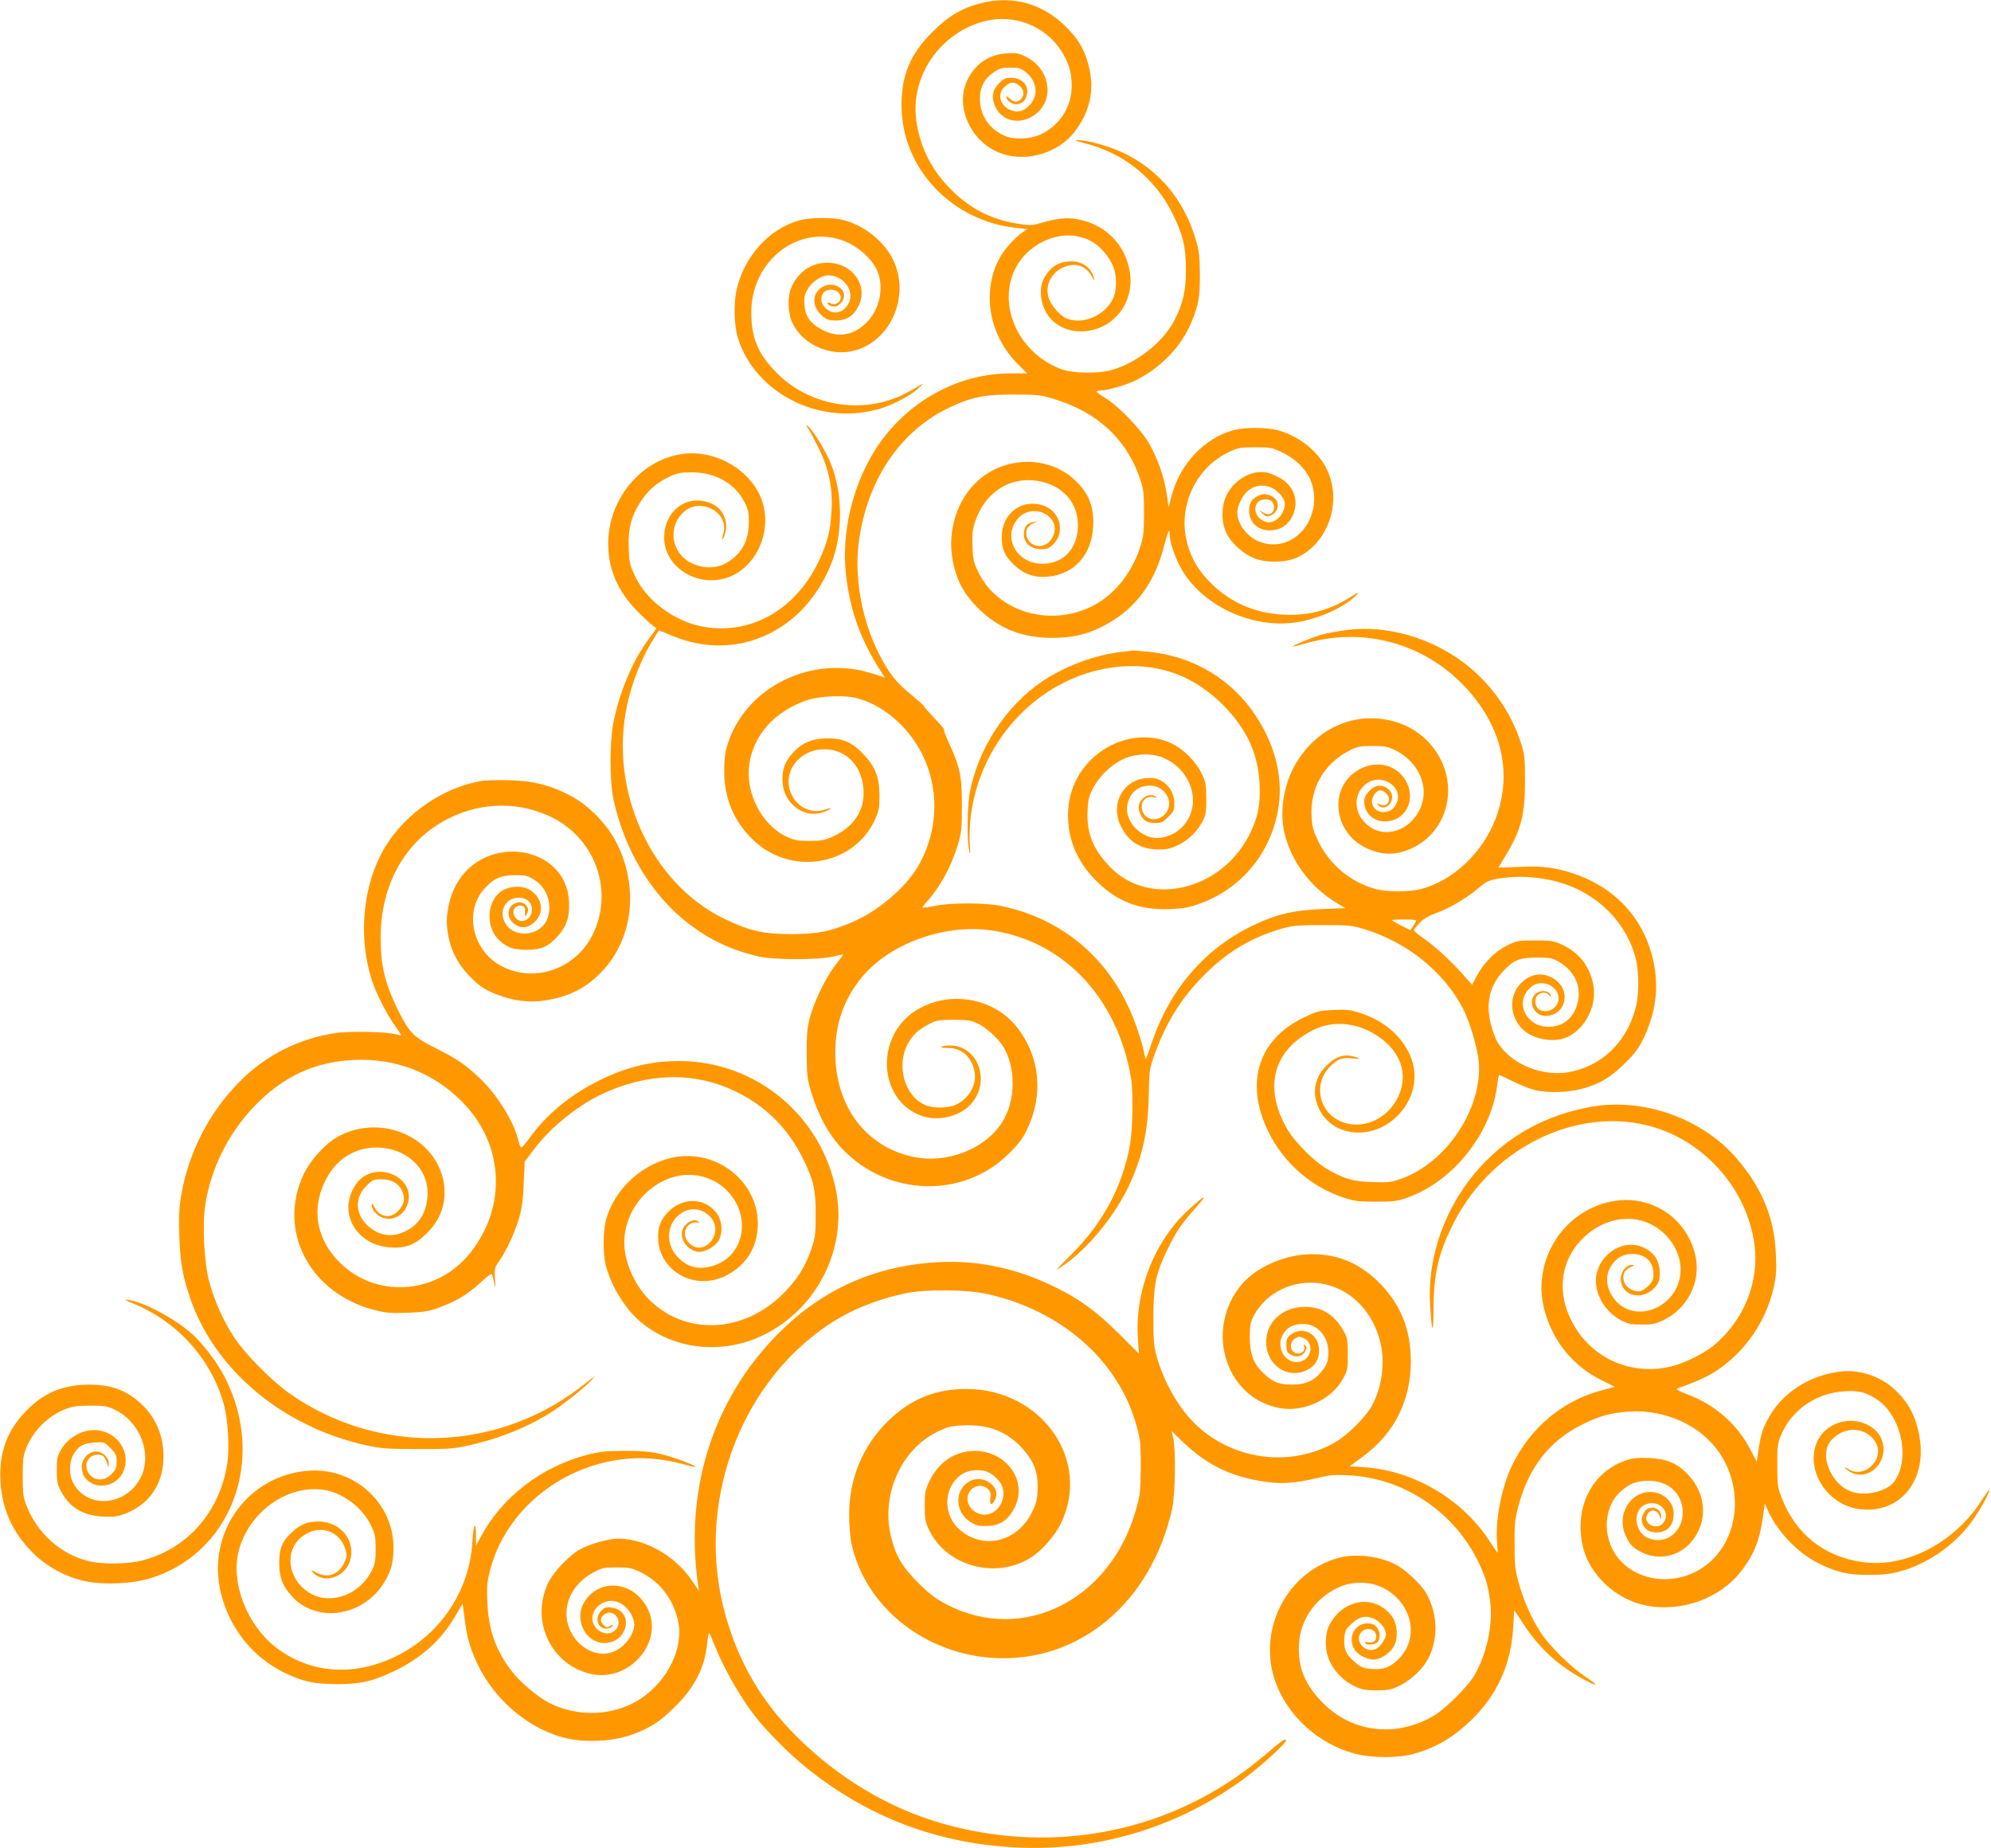
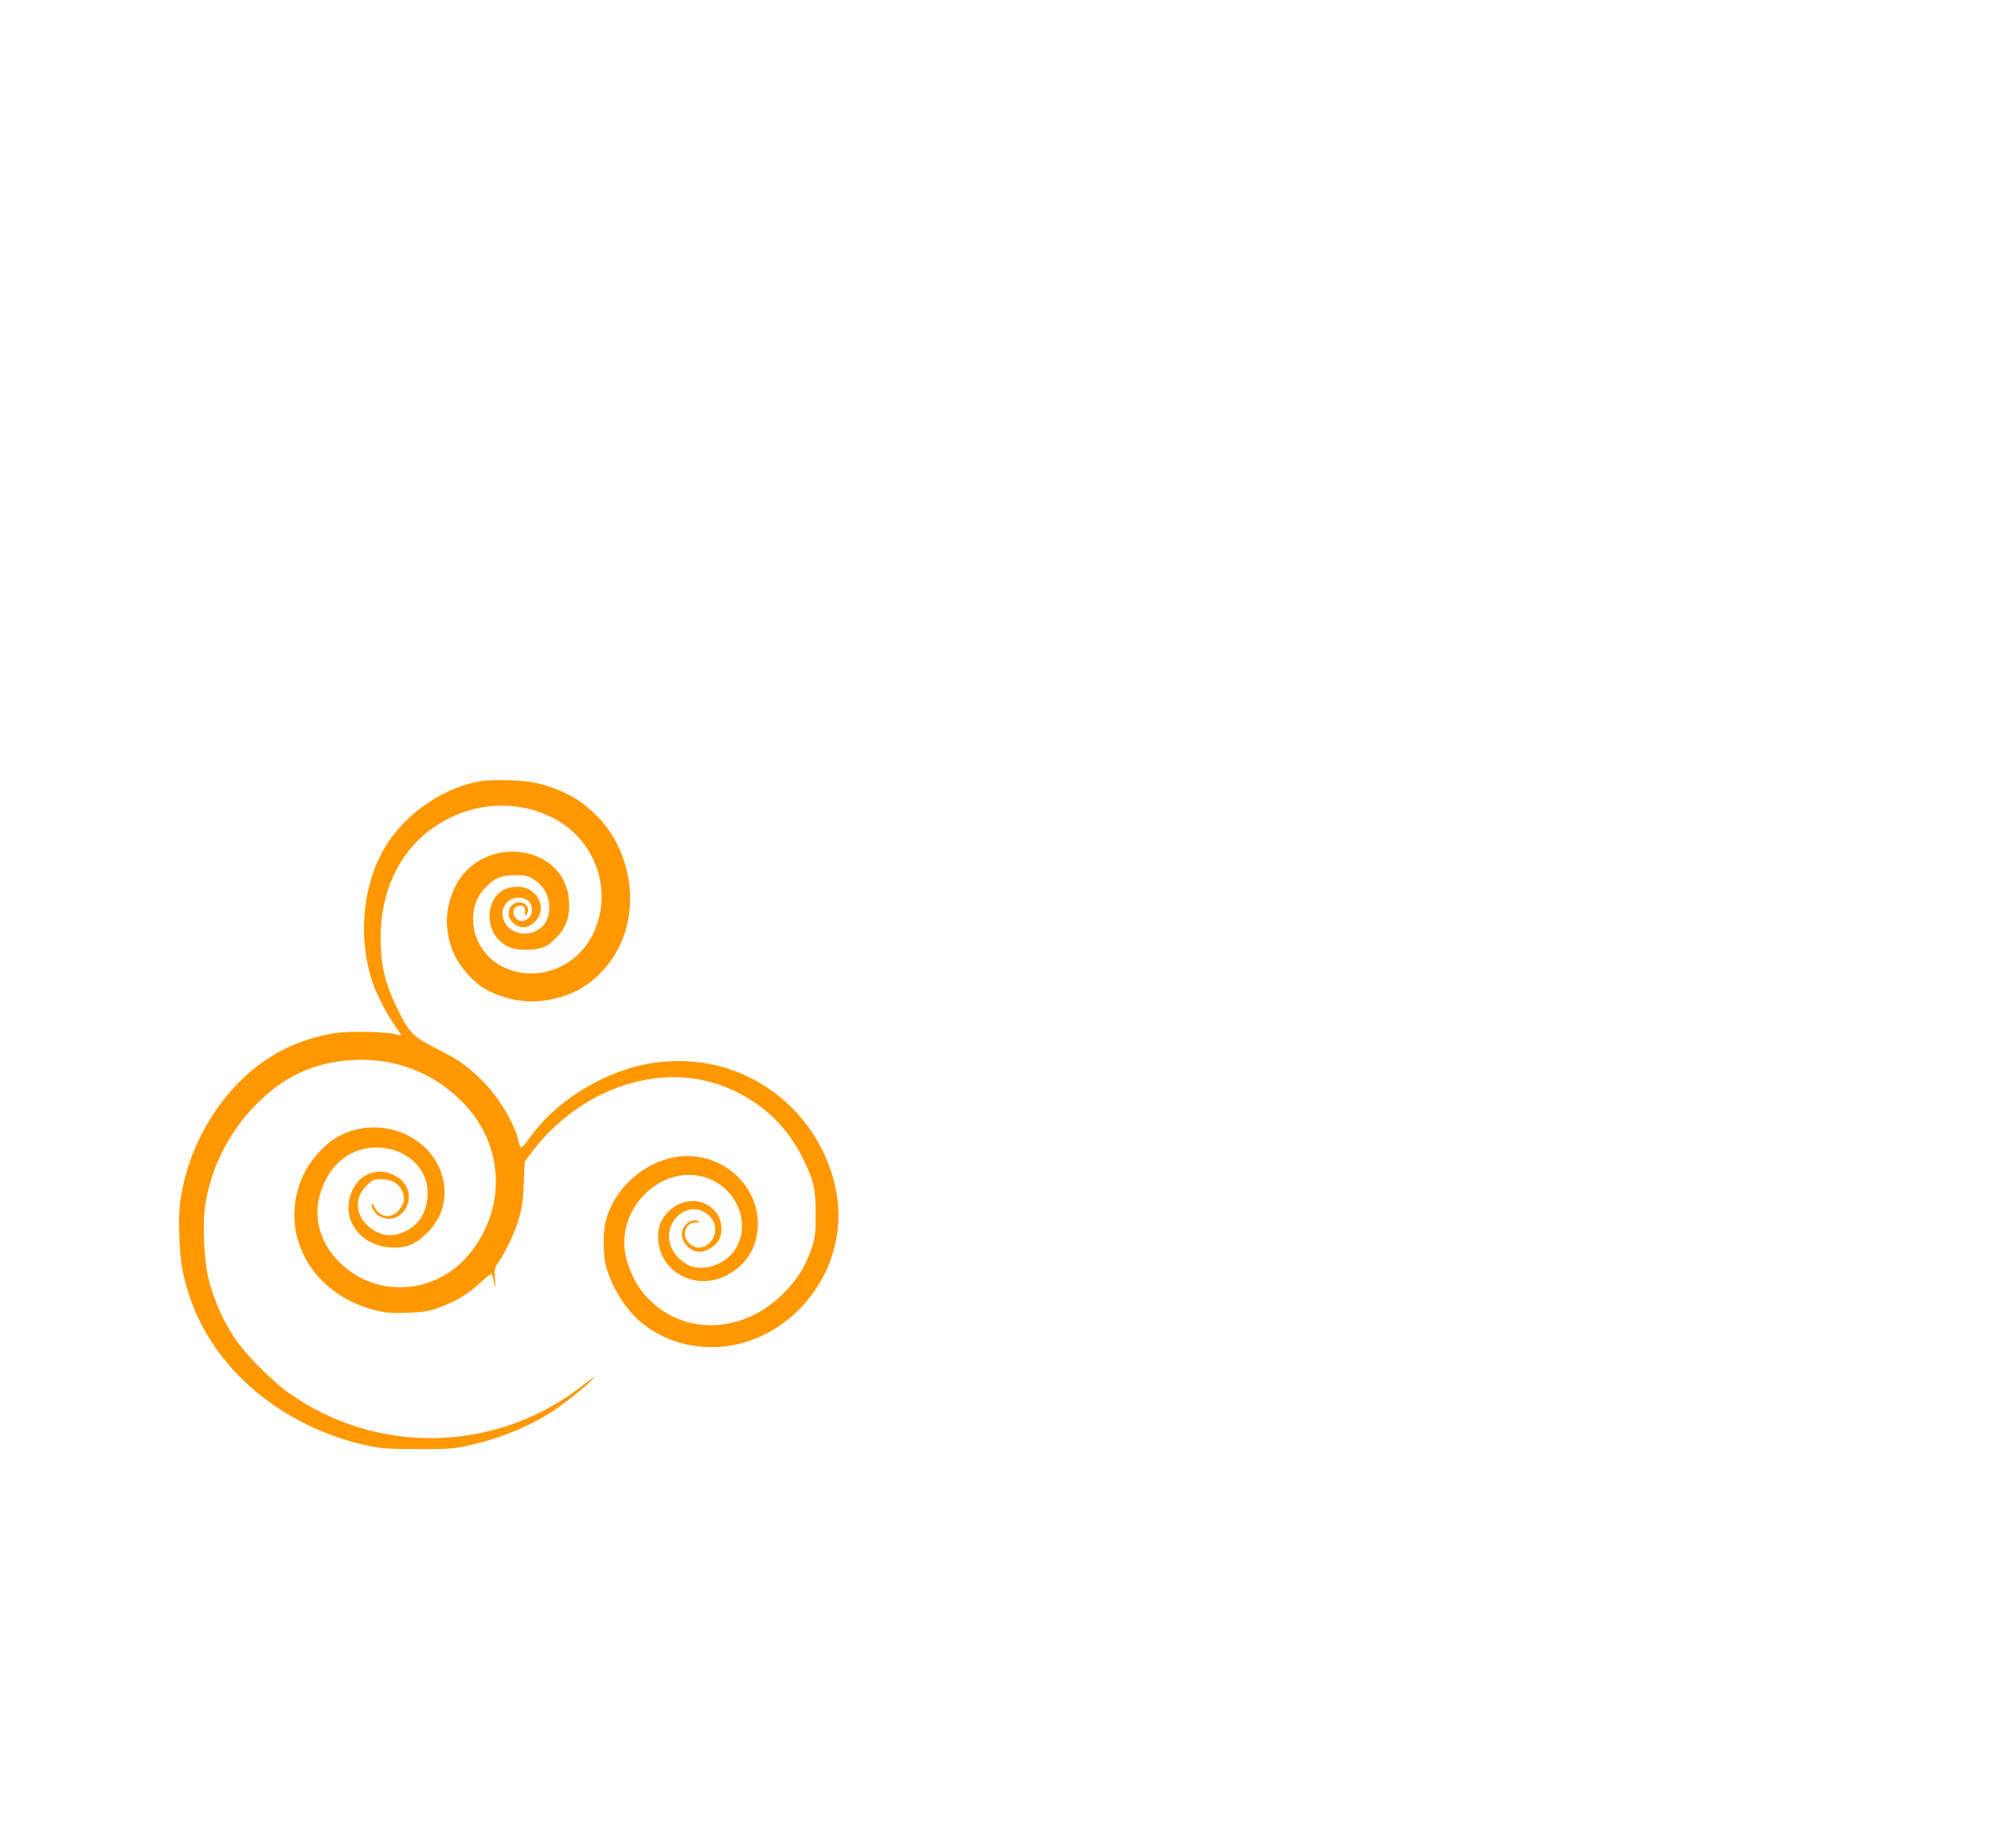
<svg xmlns="http://www.w3.org/2000/svg" version="1.0" width="1280pt" height="1188pt" viewBox="0 0 1280 1188" preserveAspectRatio="xMidYMid meet">
  <g transform="translate(0,1188) scale(0.1,-0.1)" fill="#ff9800" stroke="none">
-     <path d="M6312 11861 c-126 -31 -215 -84 -317 -186 -143 -142 -200 -278 -199 -475 1 -401 321 -741 739 -785 l69 -7 -29 -21 c-58 -40 -125 -117 -155 -178 -109 -215 -59 -487 124 -670 l59 -59 -109 0 c-352 -1 -689 -197 -879 -510 -138 -229 -204 -516 -177 -774 25 -241 96 -435 235 -647 l17 -25 -70 23 c-395 133 -832 -81 -946 -462 -13 -42 -18 -92 -18 -165 1 -174 61 -317 184 -437 241 -235 644 -171 783 124 28 61 31 78 31 158 0 117 -25 184 -100 264 -72 78 -133 105 -234 105 -94 0 -163 -28 -219 -89 -52 -56 -71 -104 -71 -174 0 -67 24 -124 71 -168 58 -54 133 -68 204 -39 41 17 48 30 8 15 -92 -35 -188 8 -228 103 -57 137 54 282 215 282 146 0 251 -116 252 -279 1 -122 -66 -219 -191 -279 -59 -27 -76 -31 -156 -31 -77 0 -99 4 -148 27 -160 75 -266 281 -240 465 27 188 162 339 365 410 88 31 250 37 333 14 95 -27 183 -79 263 -155 252 -241 302 -625 120 -931 -82 -137 -261 -287 -425 -355 -140 -58 -213 -73 -378 -74 -185 -1 -277 20 -440 99 -472 230 -742 825 -623 1375 32 150 98 312 176 434 14 23 27 42 27 43 1 2 38 -13 83 -32 211 -89 434 -85 627 12 177 88 310 237 395 440 81 195 81 462 -2 661 -32 78 -112 207 -143 232 -16 12 -15 9 4 -20 12 -19 43 -77 68 -128 62 -129 87 -251 79 -392 -7 -135 -27 -212 -86 -335 -152 -313 -448 -474 -755 -410 -178 37 -349 167 -422 321 -34 72 -38 88 -41 181 -5 125 17 209 79 302 49 73 105 121 185 158 50 23 72 27 144 27 149 -1 275 -71 335 -189 26 -50 30 -69 29 -134 0 -118 -47 -203 -143 -259 -97 -57 -241 -26 -305 66 -59 83 -44 200 34 265 108 91 287 -8 251 -139 -14 -50 -6 -56 9 -9 25 74 -7 158 -73 192 -154 79 -317 -30 -317 -213 0 -192 219 -326 414 -254 198 75 295 336 197 535 -88 177 -302 287 -501 256 -264 -41 -470 -292 -470 -576 0 -163 62 -306 185 -431 44 -45 90 -88 103 -96 l23 -16 -57 -78 c-102 -142 -181 -334 -221 -530 -24 -122 -24 -377 1 -491 70 -329 248 -622 488 -804 137 -103 269 -165 440 -206 97 -24 392 -24 486 -1 34 8 62 14 62 12 0 -2 -23 -34 -52 -71 -62 -82 -130 -223 -160 -329 -18 -66 -22 -105 -22 -234 1 -140 3 -164 28 -245 46 -155 113 -277 202 -371 293 -306 777 -320 1070 -29 62 61 90 98 117 155 106 221 84 463 -60 651 -152 199 -446 248 -659 111 -254 -164 -239 -557 24 -668 124 -52 287 -8 356 97 99 150 10 349 -156 349 -24 0 -49 -4 -55 -8 -7 -5 11 -8 40 -8 93 1 161 -63 174 -164 11 -77 -44 -166 -122 -201 -53 -24 -147 -24 -201 0 -130 59 -183 253 -108 391 32 59 65 90 138 128 46 24 61 27 156 27 87 0 113 -4 152 -22 54 -25 131 -93 164 -145 87 -137 86 -351 -3 -491 -109 -173 -356 -269 -572 -223 -306 65 -501 326 -501 671 0 185 54 339 168 480 175 216 525 346 826 306 468 -63 819 -430 907 -949 15 -89 12 -326 -6 -427 -47 -268 -173 -505 -378 -709 -115 -114 -117 -117 -27 -53 147 107 315 316 399 498 87 189 122 347 126 579 3 156 5 170 35 255 73 206 173 369 320 516 149 151 309 246 508 302 66 18 103 21 257 21 167 0 186 -2 268 -27 274 -84 508 -273 631 -507 44 -84 95 -256 103 -345 25 -299 -209 -651 -500 -752 -63 -22 -83 -25 -186 -21 -127 4 -183 21 -298 89 -76 46 -200 170 -246 249 -157 269 -93 512 169 641 126 62 280 47 412 -41 110 -74 167 -174 160 -280 -13 -170 -164 -304 -325 -287 -201 21 -278 254 -128 385 42 38 71 46 131 39 55 -6 56 -1 4 13 -61 16 -115 -2 -172 -59 -62 -62 -86 -139 -69 -217 57 -252 391 -291 561 -65 81 107 96 239 42 355 -57 122 -165 213 -309 262 -69 23 -89 26 -179 22 -96 -4 -106 -7 -197 -51 -290 -141 -375 -420 -223 -731 97 -199 274 -354 481 -423 70 -23 96 -27 210 -27 115 0 139 3 203 26 297 106 542 416 578 729 4 32 9 59 12 59 3 0 47 -20 96 -44 50 -25 115 -49 144 -55 82 -17 200 -13 286 9 115 29 189 73 282 165 66 65 89 96 122 165 73 154 95 302 68 459 -57 326 -291 557 -636 627 -65 13 -116 16 -226 12 l-141 -5 48 80 c98 161 124 263 123 477 0 153 -2 171 -28 250 -56 169 -151 317 -282 440 -220 206 -534 314 -822 282 -59 -7 -137 -21 -174 -31 -64 -18 -191 -71 -186 -77 2 -1 39 8 84 21 366 106 751 3 1015 -272 242 -252 316 -559 205 -853 -82 -219 -274 -401 -482 -455 -75 -19 -213 -19 -288 0 -157 41 -294 153 -367 300 -36 73 -43 96 -47 166 -11 185 83 346 248 427 47 23 67 27 145 27 78 0 97 -4 146 -28 108 -52 182 -162 182 -267 0 -187 -194 -319 -338 -230 -113 70 -127 217 -26 286 101 68 240 -31 187 -134 -19 -37 -44 -52 -85 -52 -40 0 -71 31 -71 70 0 31 30 70 53 70 24 0 57 -31 57 -54 0 -36 -25 -52 -57 -37 -23 11 -25 10 -13 -3 31 -38 90 -5 90 52 0 38 -39 72 -82 72 -42 0 -98 -57 -98 -99 0 -75 56 -131 133 -131 133 0 205 141 134 263 -66 113 -212 137 -327 53 -171 -124 -127 -397 78 -489 81 -37 154 -44 228 -22 272 78 380 397 218 642 -92 137 -242 215 -419 216 -195 1 -376 -107 -483 -289 -80 -135 -108 -311 -73 -454 44 -178 166 -342 330 -441 l60 -36 -147 -6 c-186 -7 -303 -35 -458 -111 -302 -148 -525 -409 -639 -747 -18 -55 -35 -102 -38 -105 -2 -3 -7 15 -11 38 -4 24 -23 90 -42 147 -141 423 -451 706 -873 797 -100 22 -328 23 -431 1 -41 -8 -77 -13 -79 -11 -2 2 12 21 31 42 81 90 153 221 195 359 24 80 27 103 27 253 1 188 -12 250 -83 404 -22 47 -36 86 -32 86 5 0 -22 32 -60 72 -38 40 -69 75 -69 79 0 4 -40 39 -88 79 -93 75 -140 136 -205 265 -105 211 -153 473 -128 692 48 410 266 736 594 888 138 64 221 80 407 79 150 0 173 -3 254 -28 285 -87 471 -260 558 -521 20 -61 23 -89 23 -215 -1 -130 -4 -153 -28 -225 -49 -148 -148 -278 -267 -350 -272 -165 -636 -74 -768 193 -33 67 -37 84 -40 171 -3 79 0 107 18 160 62 186 221 289 401 260 159 -26 260 -138 259 -288 -2 -146 -91 -243 -225 -245 -166 -2 -263 167 -164 287 100 121 301 10 222 -123 -40 -69 -135 -65 -161 7 -13 39 1 71 40 89 l33 15 -30 -6 c-41 -9 -53 -21 -61 -60 -12 -64 35 -114 107 -115 38 0 53 6 77 28 87 82 46 226 -74 257 -137 35 -254 -62 -254 -210 0 -74 19 -117 75 -172 67 -65 136 -89 229 -79 164 17 275 142 284 322 7 127 -29 217 -121 301 -168 155 -444 152 -620 -7 -133 -119 -197 -319 -163 -508 23 -128 71 -219 164 -311 132 -131 282 -191 476 -191 156 0 267 33 397 115 160 103 269 262 322 473 26 99 37 123 37 75 0 -44 28 -130 66 -203 129 -247 457 -404 749 -360 145 22 315 100 386 176 20 23 15 21 -35 -11 -130 -82 -247 -117 -396 -117 -208 1 -386 76 -523 222 -77 81 -122 168 -143 277 -42 220 74 452 274 546 62 30 75 32 172 32 99 0 109 -2 173 -33 142 -70 213 -181 205 -317 -13 -202 -197 -329 -364 -251 -88 41 -146 140 -125 213 32 110 109 162 201 134 46 -13 100 -72 100 -107 0 -71 -62 -133 -119 -119 -91 23 -96 145 -5 145 37 0 54 -16 54 -52 0 -39 -33 -55 -68 -33 l-27 17 22 -23 c19 -19 27 -21 50 -13 37 13 57 53 43 89 -13 35 -69 59 -107 44 -52 -20 -73 -48 -73 -100 0 -82 66 -137 154 -127 57 7 99 37 125 91 44 92 14 189 -77 243 -29 18 -71 35 -95 38 -95 14 -202 -48 -251 -146 -35 -71 -36 -171 -2 -243 30 -66 111 -138 184 -165 79 -30 205 -26 277 9 219 108 296 411 156 615 -66 96 -174 171 -288 201 -72 19 -212 19 -282 0 -188 -50 -347 -219 -400 -425 l-18 -71 -12 85 c-16 108 -57 225 -112 323 -52 91 -194 240 -281 293 -31 19 -57 38 -58 43 0 4 12 7 28 7 41 0 167 37 225 66 165 83 295 220 360 381 43 105 52 160 51 303 -1 116 -5 148 -28 225 -75 250 -234 441 -459 550 -94 45 -235 85 -297 84 -26 0 -15 -5 44 -20 248 -61 453 -225 565 -454 67 -135 85 -211 85 -360 1 -134 -19 -219 -77 -330 -70 -133 -235 -264 -392 -311 -91 -28 -261 -25 -338 5 -276 108 -410 418 -285 654 75 140 250 228 395 198 99 -20 171 -78 224 -181 31 -61 32 -167 2 -225 -57 -107 -194 -164 -296 -122 -45 20 -104 88 -117 139 -22 80 23 162 105 193 75 29 137 6 175 -63 15 -26 19 -30 14 -12 -17 68 -73 110 -147 110 -62 0 -105 -19 -144 -63 -41 -47 -57 -98 -50 -162 14 -134 116 -224 254 -225 204 0 351 180 316 386 -30 175 -158 302 -337 335 -67 12 -133 6 -228 -23 -60 -17 -75 -18 -143 -8 -190 29 -332 104 -465 247 -110 118 -177 258 -199 417 -40 288 155 569 444 641 183 45 380 -30 483 -185 51 -76 72 -143 72 -231 0 -128 -68 -242 -181 -304 -72 -39 -184 -47 -250 -18 -101 45 -159 132 -159 237 0 76 27 128 88 171 38 26 53 30 107 30 56 0 68 -4 102 -31 71 -57 81 -150 22 -210 -38 -39 -70 -49 -115 -34 -75 25 -99 108 -43 154 37 31 58 33 93 5 28 -22 34 -56 14 -81 -23 -28 -48 -29 -74 -3 -14 14 -24 19 -24 11 0 -20 34 -46 59 -46 36 0 59 17 71 54 20 62 -25 115 -98 116 -37 0 -50 -6 -77 -33 -45 -45 -53 -91 -27 -151 47 -105 178 -124 273 -39 109 99 73 282 -71 356 -49 25 -63 28 -125 24 -111 -6 -196 -60 -249 -158 -97 -178 16 -425 225 -490 161 -50 355 11 458 144 92 120 126 254 97 393 -24 119 -66 196 -155 284 -149 147 -338 200 -539 151z m3651 -5637 c272 -55 487 -251 553 -504 22 -86 22 -235 -1 -320 -58 -221 -221 -376 -433 -412 -144 -24 -310 30 -409 134 -40 43 -55 70 -76 133 -50 150 -30 275 60 375 70 78 109 95 223 95 86 0 100 -3 142 -27 110 -65 153 -175 113 -289 -30 -83 -94 -129 -181 -129 -141 0 -218 158 -120 247 29 27 44 33 78 33 90 -1 142 -97 83 -155 -29 -29 -79 -33 -107 -8 -22 20 -24 66 -2 87 21 21 61 20 73 -1 6 -10 11 -13 11 -7 1 36 -68 46 -100 14 -50 -50 -7 -140 67 -140 132 2 168 169 51 240 -71 43 -148 33 -209 -29 -80 -79 -76 -211 8 -295 64 -65 199 -91 284 -54 122 53 200 208 171 344 -24 117 -91 201 -200 252 -51 24 -68 27 -172 27 -110 0 -118 -1 -182 -33 -77 -38 -147 -109 -194 -195 l-30 -57 -64 72 c-76 86 -184 184 -257 233 -29 20 -53 40 -53 46 0 5 17 27 38 48 26 27 59 46 112 65 82 29 196 98 272 163 50 44 71 51 182 63 83 9 174 3 269 -16z m-859 -266 c-4 -7 -14 -23 -22 -35 l-14 -22 -59 29 c-32 17 -59 32 -59 35 0 3 36 5 81 5 61 0 78 -3 73 -12z" />
-     <path d="M5141 10464 c-197 -53 -361 -236 -407 -454 -18 -87 -14 -227 10 -303 110 -350 511 -558 889 -461 88 22 214 86 267 134 42 39 42 40 10 21 -19 -12 -57 -33 -85 -48 -278 -145 -631 -85 -846 145 -110 116 -149 217 -149 377 1 319 285 552 568 466 116 -35 226 -136 252 -230 28 -99 1 -216 -67 -291 -84 -94 -189 -116 -293 -62 -78 39 -113 87 -118 162 -4 50 0 66 21 102 27 47 88 88 131 88 104 0 177 -108 127 -188 -36 -56 -92 -67 -140 -26 -56 47 -32 128 37 122 57 -5 78 -64 31 -89 -13 -6 -25 -6 -39 1 -11 6 -20 7 -20 1 0 -11 24 -21 50 -21 10 0 28 12 40 27 61 77 -59 154 -138 88 -55 -46 -48 -123 17 -178 26 -22 43 -27 85 -27 67 0 112 28 144 90 68 132 -37 281 -198 281 -102 1 -186 -56 -231 -155 -28 -61 -25 -167 5 -231 62 -132 224 -211 374 -184 274 51 408 403 243 642 -65 95 -176 173 -286 202 -73 19 -212 18 -284 -1z" />
-     <path d="M7205 7689 c-160 -17 -364 -93 -505 -189 -234 -159 -411 -431 -465 -713 -17 -87 -19 -308 -5 -372 8 -33 9 -28 5 32 -10 188 29 374 115 548 174 350 509 580 875 602 246 14 462 -70 640 -251 152 -154 225 -313 233 -511 5 -136 -12 -216 -70 -328 -184 -353 -637 -457 -887 -204 -113 115 -156 220 -149 365 3 75 9 96 37 149 40 74 108 141 182 179 80 41 196 46 271 12 75 -35 122 -79 158 -150 78 -157 -5 -332 -172 -362 -123 -22 -250 107 -218 222 20 73 70 112 142 112 122 0 172 -151 67 -206 -57 -29 -119 8 -119 71 0 43 35 71 77 61 21 -5 24 -4 13 4 -25 17 -60 11 -85 -15 -29 -28 -32 -63 -10 -105 19 -38 43 -50 96 -50 35 0 47 6 80 39 34 34 39 44 39 86 0 62 -31 116 -82 145 -32 18 -51 21 -99 18 -147 -11 -230 -161 -167 -300 50 -107 128 -157 244 -158 59 0 81 5 132 30 66 33 118 85 154 152 19 36 23 58 23 143 0 88 -3 107 -27 158 -38 81 -117 161 -197 199 -133 64 -305 47 -440 -43 -142 -95 -223 -244 -225 -414 -1 -157 55 -294 168 -413 127 -133 266 -195 446 -196 59 0 129 5 159 13 299 76 519 312 576 616 38 200 -10 412 -139 610 -154 237 -400 385 -686 415 -56 5 -103 9 -104 9 0 -1 -37 -5 -81 -10z" />
    <path d="M3090 6859 c-268 -47 -524 -238 -645 -479 -117 -233 -138 -543 -54 -801 27 -84 90 -209 145 -287 24 -35 44 -65 44 -67 0 -2 -15 1 -32 6 -55 17 -297 23 -389 9 -234 -34 -449 -142 -615 -309 -200 -200 -334 -462 -380 -740 -13 -80 -15 -138 -11 -260 6 -162 19 -241 63 -376 154 -474 598 -848 1147 -967 87 -19 134 -22 322 -22 192 -1 233 2 322 22 206 45 392 121 548 222 83 55 215 161 250 201 l20 23 -26 -19 c-14 -11 -50 -38 -80 -61 -551 -414 -1301 -425 -1863 -27 -113 81 -280 250 -350 356 -71 107 -129 238 -163 367 -31 118 -43 365 -23 488 37 234 148 457 315 631 183 191 387 286 640 298 267 12 508 -80 693 -266 273 -272 294 -678 52 -978 -216 -267 -605 -291 -840 -54 -133 135 -173 306 -110 473 62 167 193 264 355 262 184 -2 326 -131 324 -293 -1 -114 -50 -200 -140 -244 -88 -44 -172 -32 -245 35 -81 75 -85 180 -9 255 40 40 46 43 97 43 68 0 116 -29 136 -82 17 -44 11 -76 -23 -116 -49 -58 -124 -49 -157 18 -14 27 -18 30 -18 14 0 -33 37 -73 80 -84 90 -24 174 65 156 165 -19 100 -151 162 -254 120 -51 -22 -81 -52 -108 -110 -79 -167 43 -350 243 -363 103 -7 161 16 239 93 102 100 137 237 95 373 -84 276 -438 394 -693 231 -71 -46 -156 -144 -194 -223 -175 -365 36 -771 456 -877 70 -18 104 -21 209 -17 108 4 138 9 208 35 106 39 180 83 264 161 44 41 70 59 73 50 2 -7 8 -33 14 -58 8 -40 9 -37 4 26 -4 67 -3 74 25 115 50 72 101 183 129 276 20 69 27 118 31 227 l6 139 59 78 c106 141 275 278 435 355 291 138 588 147 850 24 205 -96 354 -245 453 -453 62 -128 75 -191 74 -347 0 -119 -3 -145 -27 -215 -38 -115 -91 -199 -182 -290 -254 -255 -628 -272 -862 -38 -76 75 -136 193 -154 299 -52 320 276 598 555 471 191 -88 257 -326 132 -475 -62 -73 -178 -109 -260 -82 -50 16 -105 66 -127 115 -80 176 127 340 251 199 88 -101 -45 -259 -140 -164 -57 57 -17 144 60 132 10 -2 9 1 -3 9 -27 16 -74 -7 -94 -44 -30 -58 15 -136 88 -152 43 -10 117 30 141 75 27 50 20 127 -16 174 -77 102 -225 101 -317 -1 -47 -52 -63 -101 -57 -177 17 -205 239 -322 432 -227 134 66 208 186 208 336 -1 283 -283 492 -567 420 -196 -50 -360 -210 -410 -400 -19 -76 -19 -214 0 -290 36 -138 130 -287 233 -370 217 -175 526 -203 787 -73 340 170 531 552 461 920 -93 486 -515 837 -1008 838 -189 0 -356 -42 -538 -136 -174 -90 -324 -216 -425 -358 -26 -37 -51 -64 -55 -61 -5 3 -12 19 -15 36 -27 121 -135 299 -248 406 -97 92 -147 126 -291 198 -139 70 -167 99 -241 250 -80 165 -107 278 -108 450 -2 350 159 635 437 774 218 110 465 110 676 1 275 -144 386 -477 249 -750 -109 -216 -365 -308 -575 -205 -193 94 -255 348 -123 499 61 69 108 90 200 91 67 0 81 -3 124 -30 86 -53 121 -171 79 -262 -49 -101 -207 -114 -264 -20 -48 77 -2 167 85 167 51 0 85 -31 85 -78 0 -60 -67 -95 -103 -54 -34 37 -12 87 35 80 19 -2 23 -9 23 -35 0 -39 1 -40 15 -12 17 31 -11 69 -50 69 -70 0 -96 -87 -39 -134 44 -37 90 -35 135 7 64 59 53 152 -26 205 -49 33 -142 28 -192 -10 -92 -70 -95 -234 -6 -314 49 -45 89 -59 173 -59 96 0 142 21 203 90 56 63 76 127 70 224 -22 364 -548 437 -727 101 -42 -78 -65 -186 -57 -267 13 -133 59 -230 153 -326 56 -57 92 -80 174 -112 97 -38 203 -51 301 -36 158 24 271 82 373 192 197 212 232 541 88 823 -63 123 -182 243 -298 303 -130 67 -237 94 -390 98 -71 2 -155 0 -185 -6z" />
-     <path d="M10225 4765 c-284 -52 -517 -179 -705 -382 -224 -244 -345 -573 -326 -888 11 -188 21 -202 22 -30 0 228 32 364 132 559 260 508 850 771 1332 595 319 -117 559 -414 600 -744 30 -238 -70 -483 -261 -642 -67 -55 -193 -117 -279 -137 -233 -55 -469 36 -599 230 -144 214 -122 457 55 613 159 140 373 142 509 6 125 -124 133 -305 20 -417 -104 -103 -259 -105 -342 -4 -55 68 -67 146 -30 211 32 56 79 85 139 85 86 0 138 -49 138 -130 0 -34 -6 -48 -34 -76 -22 -22 -44 -34 -60 -34 -98 0 -139 118 -54 155 28 12 30 14 10 15 -37 0 -72 -43 -72 -89 0 -112 139 -147 220 -55 26 30 30 43 30 90 0 83 -36 136 -112 169 -135 56 -298 -63 -298 -218 0 -101 67 -204 164 -255 43 -22 64 -26 131 -26 68 0 89 4 140 29 154 74 240 244 206 407 -49 241 -276 397 -519 359 -270 -41 -472 -281 -472 -560 0 -138 62 -300 158 -413 68 -80 135 -133 230 -180 l83 -42 -85 -23 c-252 -67 -459 -241 -576 -484 -68 -142 -109 -360 -95 -499 3 -35 4 -62 1 -60 -2 3 -28 41 -57 85 -176 264 -485 443 -798 464 l-94 6 88 65 c200 148 305 358 305 610 0 205 -65 366 -204 506 -132 132 -286 192 -468 181 -162 -10 -333 -91 -421 -200 -235 -289 -95 -727 252 -788 157 -28 337 58 409 196 24 44 27 61 27 150 0 85 -3 106 -23 142 -58 109 -141 163 -252 163 -144 0 -250 -97 -250 -227 1 -155 152 -248 278 -171 41 25 62 65 62 118 0 107 -104 162 -185 99 -20 -16 -25 -29 -25 -64 0 -36 5 -48 24 -60 35 -23 77 -16 96 17 12 23 13 29 1 40 -12 11 -13 10 -7 -6 8 -24 -10 -46 -38 -46 -50 0 -65 67 -21 96 21 14 30 14 54 4 67 -27 59 -126 -13 -150 -95 -31 -172 86 -116 177 25 42 68 63 128 63 91 0 162 -79 162 -181 0 -60 -10 -87 -52 -134 -46 -53 -98 -75 -181 -75 -82 0 -121 15 -180 69 -67 62 -92 126 -92 236 0 78 4 97 27 140 78 148 255 233 431 205 185 -29 333 -176 382 -381 31 -131 8 -293 -57 -408 -40 -70 -155 -186 -230 -229 -289 -170 -672 -118 -913 124 -101 101 -190 258 -237 419 -20 71 -23 101 -23 260 1 210 15 277 90 433 55 114 88 163 185 272 81 91 58 83 -52 -19 -218 -201 -345 -526 -322 -829 l6 -93 -128 128 c-148 147 -262 229 -427 308 -285 136 -563 180 -869 140 -325 -43 -605 -175 -844 -398 -451 -421 -655 -1017 -568 -1652 l7 -50 -42 62 c-110 163 -301 272 -477 273 -64 0 -193 -37 -252 -73 -70 -42 -163 -141 -197 -210 -119 -245 19 -534 281 -588 241 -49 460 204 360 416 -89 189 -328 207 -418 32 -41 -81 -6 -191 72 -232 73 -38 165 -6 194 66 29 73 -7 136 -82 146 -34 5 -45 1 -66 -20 -47 -47 -23 -121 37 -115 17 2 32 9 35 16 3 11 1 11 -17 0 -18 -11 -24 -10 -42 8 -26 27 -19 56 17 73 54 24 103 -43 70 -94 -31 -48 -101 -44 -139 7 -52 69 10 168 105 168 64 0 130 -62 144 -136 13 -68 -60 -167 -141 -194 -149 -49 -310 104 -292 276 10 96 72 182 169 235 58 32 69 34 153 34 82 0 97 -3 156 -32 125 -62 212 -178 240 -321 33 -170 -71 -378 -244 -492 -167 -109 -396 -120 -582 -28 -73 37 -186 130 -241 201 -106 136 -153 266 -161 448 -4 96 -2 129 16 200 100 396 471 693 902 724 104 8 223 -5 337 -35 40 -11 76 -20 80 -20 17 1 -49 31 -118 54 -127 42 -187 51 -340 50 -122 -1 -160 -5 -242 -27 -287 -76 -540 -270 -673 -518 l-35 -64 0 62 c0 104 -17 79 -23 -35 -16 -316 -209 -604 -497 -741 -268 -128 -542 -108 -760 55 -191 145 -299 419 -245 627 63 241 299 417 530 393 128 -13 261 -109 320 -231 26 -53 30 -71 30 -150 0 -74 -4 -98 -23 -137 -76 -155 -257 -225 -391 -153 -150 82 -180 276 -58 369 106 81 241 41 278 -84 10 -34 10 -46 -6 -81 -35 -78 -107 -106 -177 -69 -42 22 -42 22 -24 1 63 -70 194 -34 232 64 50 131 -50 265 -198 265 -71 0 -113 -16 -168 -66 -65 -59 -85 -105 -85 -199 0 -95 21 -150 85 -219 154 -167 443 -128 580 77 51 75 70 141 70 238 0 286 -248 514 -540 496 -392 -24 -663 -395 -571 -782 54 -227 203 -415 406 -515 122 -59 189 -74 340 -75 156 0 225 16 370 84 172 82 304 201 392 353 l47 81 13 -97 c14 -116 34 -187 79 -284 112 -243 347 -438 589 -488 123 -25 284 -16 398 23 123 43 189 85 287 183 130 129 192 254 207 412 3 38 9 65 13 61 4 -4 17 -35 30 -68 57 -148 161 -331 259 -460 72 -95 227 -251 336 -338 401 -323 858 -493 1375 -513 521 -21 1037 141 1456 457 112 85 262 224 252 234 -9 10 -22 1 -145 -103 -568 -481 -1325 -641 -2058 -435 -348 98 -676 294 -945 563 -225 225 -368 469 -455 775 -198 695 77 1477 658 1868 139 94 310 164 498 204 130 27 391 25 528 -5 478 -107 843 -429 958 -847 25 -91 27 -115 27 -265 -1 -147 -4 -176 -28 -264 -160 -588 -726 -876 -1220 -619 -72 38 -110 67 -182 138 -102 102 -144 171 -174 291 -69 269 59 563 294 680 68 33 89 38 165 42 161 8 281 -37 380 -144 72 -77 102 -148 102 -244 0 -79 -6 -110 -38 -173 -95 -190 -314 -241 -465 -108 -99 87 -104 246 -12 333 37 34 74 48 130 48 55 0 91 -18 133 -65 83 -95 -8 -253 -124 -215 -45 15 -75 54 -75 97 0 70 84 109 131 62 17 -17 20 -29 16 -61 -6 -45 10 -48 31 -5 38 78 -72 161 -158 119 -111 -54 -104 -214 13 -273 32 -17 54 -20 103 -17 79 5 126 39 167 118 86 170 -51 364 -258 364 -125 0 -235 -75 -291 -197 -26 -55 -29 -73 -29 -157 0 -82 4 -103 27 -152 111 -236 432 -323 658 -178 69 44 151 138 189 215 200 406 -119 865 -604 867 -202 1 -364 -66 -509 -209 -160 -158 -247 -368 -247 -598 0 -61 6 -142 14 -181 85 -407 466 -715 917 -741 550 -31 1013 358 1146 962 20 93 24 381 6 453 l-10 44 71 -69 c155 -149 310 -225 528 -257 109 -16 196 -10 343 25 74 18 107 21 200 16 342 -18 659 -224 818 -533 54 -105 74 -166 88 -278 20 -145 -22 -338 -101 -474 -43 -73 -187 -217 -261 -260 -242 -142 -523 -110 -713 82 -110 111 -155 213 -155 352 0 168 97 318 256 391 84 39 195 39 275 2 192 -90 250 -318 116 -457 -53 -56 -101 -75 -173 -70 -52 3 -70 9 -101 34 -67 54 -85 90 -81 158 4 54 8 62 45 97 51 47 84 56 137 38 44 -15 86 -66 86 -104 0 -32 -41 -87 -72 -97 -59 -20 -121 43 -96 96 21 47 92 47 104 0 9 -35 -13 -57 -48 -50 -18 3 -27 2 -23 -4 11 -18 73 -11 85 9 15 30 12 66 -9 92 -14 18 -29 24 -61 24 -81 0 -127 -92 -83 -166 24 -40 94 -73 137 -65 47 9 95 44 118 86 30 55 21 148 -18 197 -110 137 -308 107 -397 -61 -33 -63 -31 -174 6 -243 35 -68 89 -120 157 -152 46 -22 69 -26 140 -26 71 0 94 4 142 27 64 29 139 95 174 150 83 131 83 310 1 451 -33 56 -135 151 -195 181 -109 55 -256 72 -367 42 -326 -87 -518 -452 -411 -780 74 -226 276 -414 513 -477 112 -30 281 -31 386 -1 139 39 247 103 361 211 170 163 260 360 274 599 l7 113 60 -91 c99 -152 222 -265 378 -350 102 -56 113 -49 20 12 -95 64 -225 191 -283 277 -61 91 -117 217 -147 329 -23 84 -26 118 -26 247 -1 132 3 162 26 249 66 246 201 418 412 521 110 55 182 74 300 82 230 15 460 -90 578 -264 152 -222 129 -527 -51 -695 -168 -158 -437 -158 -584 0 -117 125 -118 335 -2 442 59 54 105 72 182 72 123 1 212 -76 220 -189 8 -136 -106 -228 -223 -179 -88 37 -101 177 -20 214 88 40 174 -47 117 -118 -37 -46 -123 -10 -106 44 17 53 73 47 87 -9 4 -16 5 -15 6 6 2 43 -40 69 -84 53 -23 -9 -47 -61 -39 -87 13 -45 44 -67 93 -67 71 1 111 44 111 121 0 77 -68 139 -152 139 -130 -1 -215 -149 -159 -275 28 -63 45 -82 106 -113 102 -52 228 -29 308 56 118 127 114 310 -9 442 -68 73 -137 103 -250 108 -69 3 -105 0 -145 -13 -223 -72 -341 -302 -283 -555 41 -180 209 -339 402 -379 230 -47 483 44 619 224 80 105 115 193 136 340 l13 90 21 -47 c61 -135 193 -272 325 -337 120 -59 191 -75 328 -74 83 0 136 6 191 21 177 48 345 163 459 313 51 68 120 191 120 215 0 4 -27 -33 -59 -83 -176 -267 -488 -424 -762 -383 -246 36 -427 182 -517 418 -23 60 -26 81 -26 202 -1 117 2 142 22 190 66 164 225 276 408 287 92 6 135 -4 206 -49 160 -101 222 -382 117 -530 -49 -68 -197 -100 -287 -62 -120 50 -192 223 -129 314 12 19 42 44 66 57 164 86 331 -97 195 -216 -40 -36 -98 -42 -139 -15 -14 9 -25 13 -25 10 0 -3 15 -15 33 -26 88 -54 204 14 215 128 7 74 -30 137 -100 173 -119 61 -269 12 -324 -104 -48 -103 -23 -231 63 -327 80 -89 195 -128 317 -109 217 35 332 256 266 513 -26 101 -62 167 -132 238 -93 97 -237 148 -367 132 -195 -23 -369 -134 -457 -291 -42 -75 -52 -105 -68 -208 l-12 -80 -44 84 c-85 159 -225 282 -398 347 -49 18 -80 35 -72 38 101 36 164 62 210 88 202 113 357 322 411 554 18 80 21 114 16 222 -9 230 -85 417 -245 608 -221 263 -608 402 -947 339z" />
-     <path d="M867 3497 c284 -120 498 -364 574 -652 26 -100 35 -275 20 -374 -49 -311 -257 -547 -549 -622 -92 -23 -249 -25 -340 -4 -180 43 -332 178 -403 360 -20 52 -23 78 -23 185 0 107 3 133 23 183 43 109 139 205 248 248 47 19 77 23 163 24 95 0 110 -3 162 -28 159 -78 237 -282 164 -431 -93 -189 -348 -209 -437 -35 -26 52 -25 130 2 178 31 55 64 75 136 79 62 4 64 4 103 -36 35 -35 40 -45 40 -87 0 -40 -5 -52 -34 -81 -50 -50 -120 -43 -151 15 -28 55 6 111 66 111 30 0 42 -11 57 -55 l10 -30 1 28 c1 39 -39 77 -82 77 -48 0 -92 -48 -91 -99 2 -49 18 -77 57 -101 70 -43 170 -11 207 65 55 114 -20 248 -151 270 -91 16 -196 -36 -246 -122 -25 -43 -28 -58 -28 -133 0 -70 4 -93 24 -130 57 -109 141 -161 271 -168 70 -3 95 0 143 18 159 60 249 194 248 370 0 134 -50 250 -145 338 -94 86 -190 122 -331 122 -170 0 -299 -54 -412 -174 -119 -125 -170 -266 -160 -446 10 -181 77 -330 208 -461 94 -93 217 -159 349 -185 108 -21 282 -14 388 16 536 152 771 766 496 1300 -50 98 -149 226 -221 286 -116 98 -297 193 -398 209 -32 5 -23 -1 42 -28z" />
  </g>
</svg>